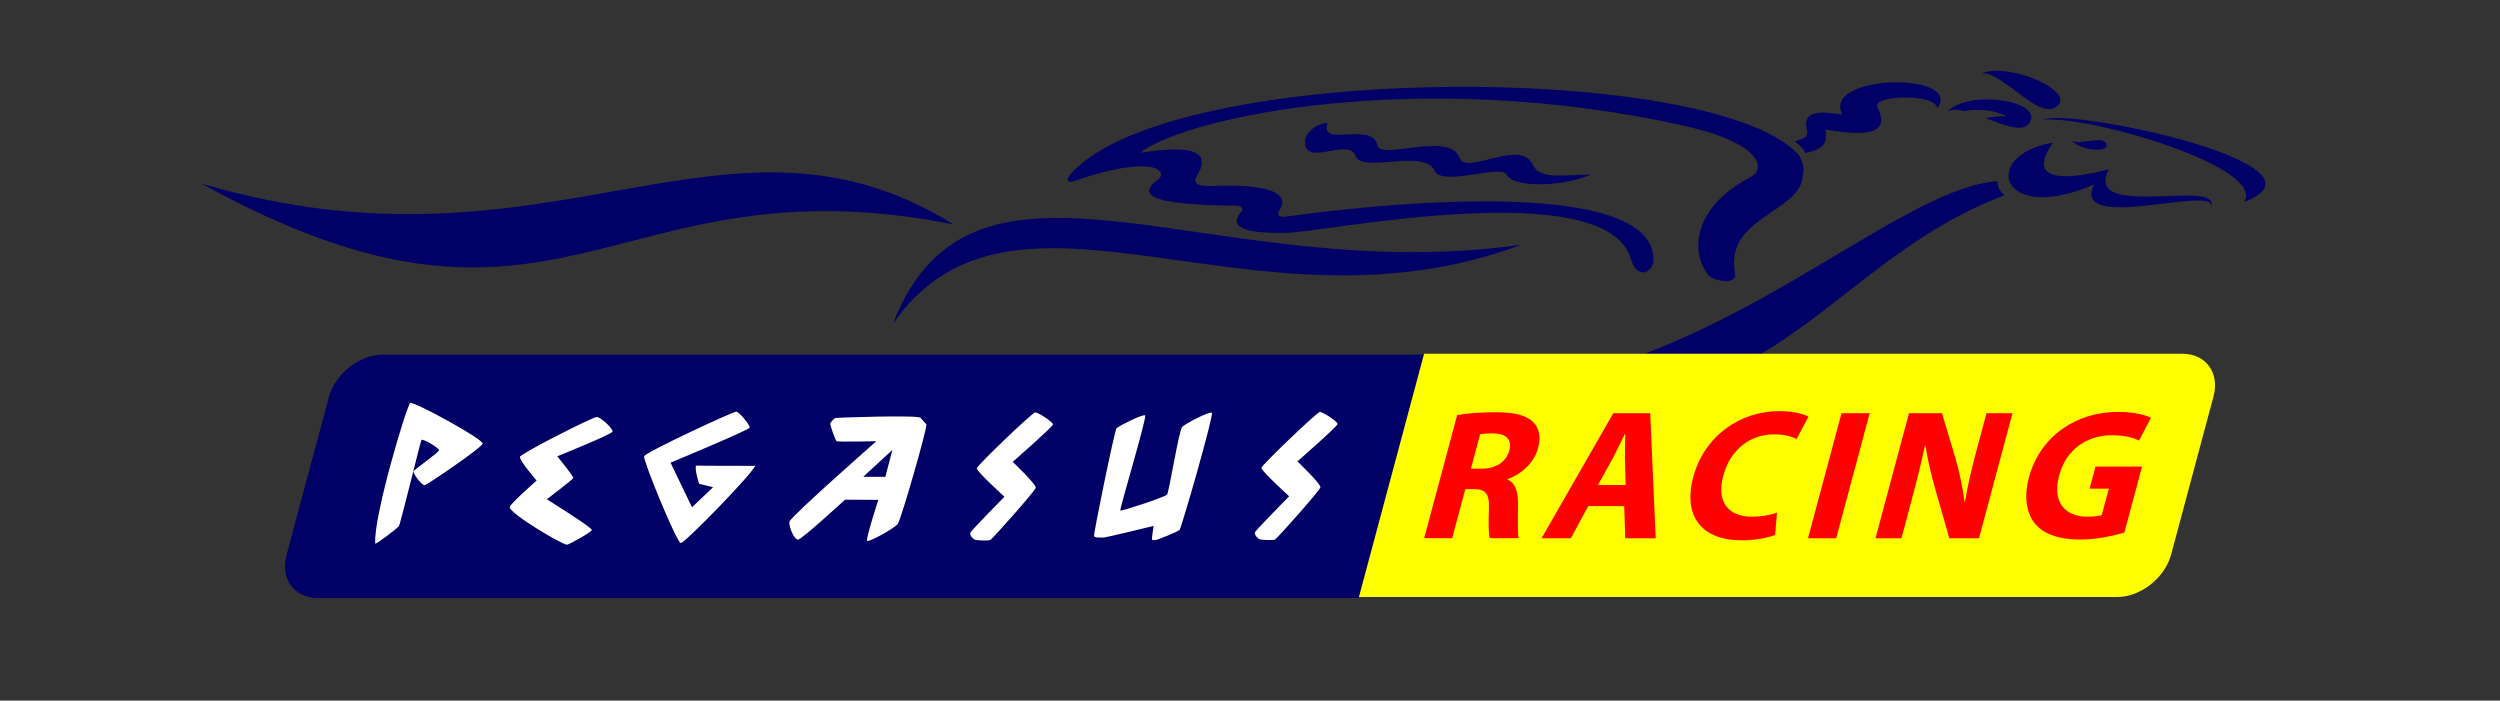
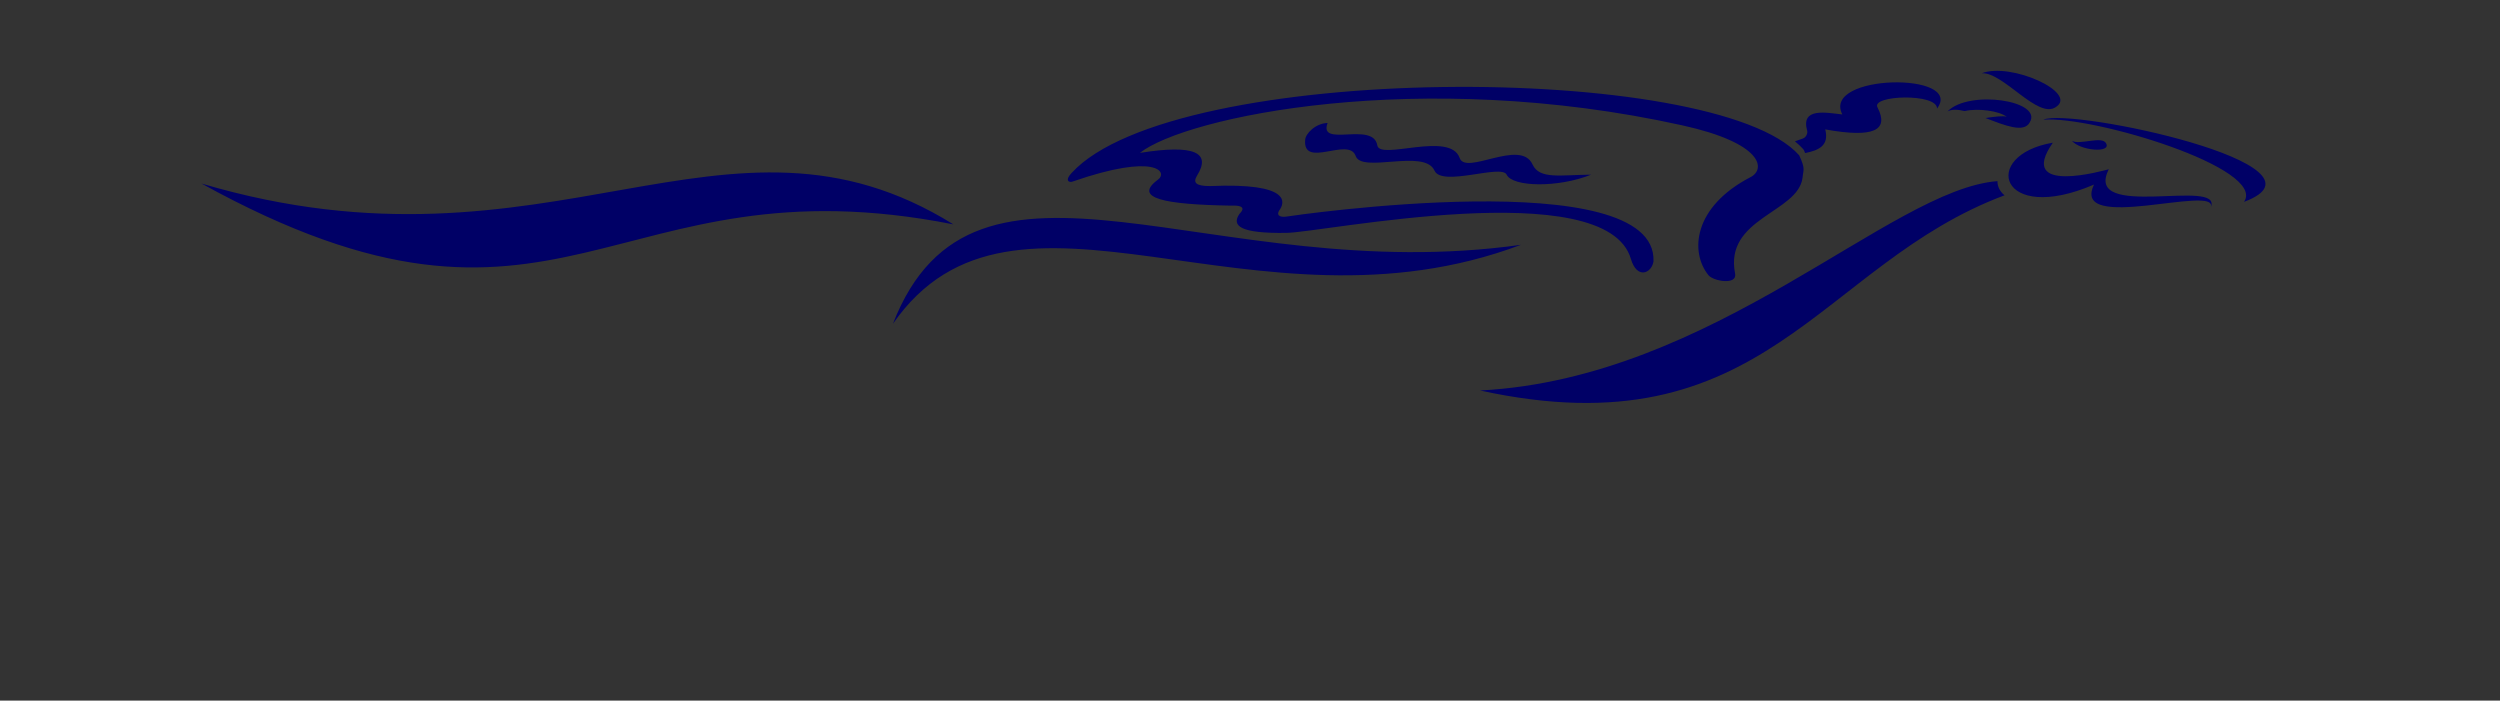
<svg xmlns="http://www.w3.org/2000/svg" id="f" viewBox="0 0 612 171.5">
  <rect x="0" y="0" width="612" height="171.5" fill="#333333" stroke="none" />
  <defs>
    <style>.i{fill:#fff;}.j{fill:#ff0;}.k{fill:#006;}.l{fill:red;}</style>
  </defs>
  <path class="k" d="M49.33,44.93c85.49,25.33,128.23-24.67,184.07,10-84.11-16.67-95.83,38.67-184.07-10ZM218.59,79.26c29.64-42.67,88.24,5.33,153.74-19.33-75.84,10.67-133.75-32-153.74,19.33ZM488.99,44.34c-26.19,1.96-69.24,48.26-126.67,51.25,69.75,15.27,82.98-30.79,128.39-47.78-1.16-.95-1.75-2.17-1.73-3.47ZM451,28.01c-3.75-.37-10.24-1.85-8.61,3.98.17.5-.16,1.61-1.03,1.91-.56.19-1.23.43-1.96.7.76.62,1.45,1.26,2.04,1.92.17.2.32.53.44.95,3.37-.66,5.94-1.83,4.94-5.79,12.02,2.17,15.64.17,12.8-5.38-1.73-3.04,14.73-3.54,14.56.29,6.81-9-28.27-8.58-23.18,1.42ZM319.5,34.26c-.58,7.08,10.58-.75,12.33,3.83,1.33,4.5,16.88-1.81,19.33,3.67,1.83,4.08,16.42-1.67,17.67,1,1.42,3.04,12.63,3.24,20.67,0-7.38.04-12.64,1.23-14.33-2.5-2.92-6.42-16.33,2.75-17.84-1.58-2.32-6.67-19.54.64-20.16-3.08-1-6-14.5.67-12.17-5.5-2.92.08-5.42,2.58-5.5,4.17ZM502.54,34.93c-17.84,3-13.19,20.25,10.08,10.25-5.88,12.12,30.57-.25,28.57,5.56,3.17-7.37-31.41,3.44-24.95-9.31-1.03.25-22.75,6.5-13.7-6.5ZM503.31,26.18c5.43-3.5-11.03-11-18.18-8.25,5.26-.33,13.79,11.42,18.18,8.25ZM500.21,29.3c12.02-1,54.81,11.88,49.12,20.12,24.17-9-42.4-23.12-49.12-20.12ZM515.6,35.15c-.91-2.05-6.58.49-8.42-.71,2,2.46,9.63,3.09,8.42.71ZM476.77,27.26c1.05-.55,2.52-.47,4.19-.07,3.27-.77,8.5-.03,10.28,1.41-.84-.32-2.93-.04-5.19.29,4.65,1.78,9.34,3.73,10.8,1.12,3.41-5.38-14.79-8.14-20.09-2.75ZM428.55,43.35c-14.13,7.33-14.85,18.39-10.34,24,1.21,1.5,7.07,2.5,6.55-.33-2.76-13.67,15.37-14.9,16.5-23.49.16-1.94.78-2.09-.82-5.51-20.43-23.02-153.01-22.99-178.08,4.29-1.81,1.87-.65,2.5.26,2.12,20.42-7.08,23.4-2.25,20.81-.42-6.15,4.54,1.68,6.06,17.93,6.33,3.96-.17,2.76,1.33,2.07,2-2.07,3,.3,4.83,11.37,4.67,8.32.04,78.45-14.59,84.45,6.41,1.5,5,5.05,3.51,5.52.59,1.08-24.33-88.85-11.17-89.8-11-.95.17-2.76.08-1.81-1.5,1.38-1.83,3.1-6.83-16.93-5.96-3.36,0-4.27-.75-3.23-2.5,3.62-5.75-.65-7.75-13.96-5.62,11.2-8.83,68.38-21,132.76-6.75,19.65,4.33,20.55,10.67,16.76,12.67Z" />
-   <path class="k" d="M93.74,86.82c-5.77,0-11.71,4.68-13.25,10.45l-10.36,38.66c-1.55,5.77,1.88,10.45,7.65,10.45h254.82l15.96-59.56H93.74Z" />
-   <path class="j" d="M534.22,86.59h-185.59l-15.96,59.56h185.59c5.77,0,11.71-4.68,13.25-10.45l10.36-38.66c1.55-5.77-1.88-10.45-7.65-10.45Z" />
-   <path id="g" class="i" d="M100.41,98.67c.86-.52,18.03,8.9,17.75,9.94-.28,1.05-13.34,9.88-14.11,10.14-.77.26-2.94-2.88-2.82-3.34s6.13-4.58,6.23-5.17c.09-.59-4.05-2.94-4.29-2.55-.24.39-5.17,20.73-5.53,21.13-.65.72-5.59,4.51-5.78,4.25-.51-6.41,7.71-33.89,8.57-34.41ZM146.07,102.08c-.98,0-18.54,8.9-18.77,9.75-.23.85,4.07,5.82,4.07,5.82,0,0-6.46,5.63-6.58,6.48-.21,1.5,12.95,9.29,14.01,9.22.46-.03,5.91-3.01,6.07-3.6.16-.59-11-7.52-11-7.52,0,0,6.42-4.91,6.5-5.23.09-.33-3.94-5.3-3.94-5.3,0,0,13.28-5.36,13.52-6.02.24-.65-2.89-3.6-3.88-3.6ZM180.24,100.77c-.7-.07-22.22,9.94-22.55,10.92-.33.98,7.99,21.19,8.96,21.26.96.06,17.68-17.14,18.21-18.91-2.29,0-12.89,0-14.5-.07-.3,1.11.77,4.45.77,4.45l3.44.85-5.17,4.91-5.25-10.92s19.21-7.98,19.37-8.57c.16-.59-2.56-3.86-3.27-3.92ZM219.79,128.23c-.79,1.1-7.15,4.6-7.52,4.16-.38-.44,2.74-10.02,2.74-10.02l-8.15-.05s-10.69,9.86-11.55,9.8c-.86-.05-2.31-3.23-2.04-4.44.27-1.21,21.26-19.67,21.26-19.67,0,0-9.39.21-9.72,0-.34-.22-1.64-4.04-1.57-4.33.07-.29.91-1.21,1.23-1.34.32-.13,20.22-.78,20.87-.07.64.71,1,1.15,1.42,1.59.43.43-6.18,23.28-6.97,24.38ZM216.74,116.72l1.71-6.57-7.13,6.57h5.42ZM239.1,114.64c-.08.71,6.79,6.96,6.79,6.96,0,0-7.91,8.05-8.3,8.71-.39.66.66,1.64,1.05,1.81.39.16,3.31.33,3.82.05.51-.27,10.92-11.94,11.09-12.76.17-.82-5.64-6.35-5.64-6.35,0,0,9.79-8.54,9.85-9.15.05-.6-3.68-3.01-4.36-2.96-.67.05-14.21,12.98-14.29,13.69ZM280.34,101.71c-.46-.49-6.54,2.64-7.01,3.11-.47.47-5.69,25.98-5.51,26.43.18.44,1.63.34,2.31.34s12.29-2.85,12.29-2.85c0,0-.55,3.14-.37,3.39.18.25,1.34-.05,1.34-.05,0,0,4.96-1.86,5.4-2.4.44-.54,8.46-28.26,7.87-28.65-.58-.39-6.45,2.65-7.26,3.48-.81.83-3.21,15.99-3.71,16.58-.5.59-11.21,4.12-11.44,3.88-.23-.25,6.54-22.77,6.08-23.26ZM308.79,114.53c-.08.71,6.79,6.96,6.79,6.96,0,0-7.91,8.05-8.3,8.71-.39.66.66,1.64,1.05,1.81.39.16,3.31.33,3.82.05.51-.27,10.92-11.94,11.09-12.76.17-.82-5.64-6.35-5.64-6.35,0,0,9.79-8.54,9.84-9.15.05-.6-3.68-3.01-4.35-2.96-.67.05-14.21,12.98-14.29,13.69Z" />
-   <path id="h" class="l" d="M356.71,101.6c2.34-.41,5.68-.68,9.4-.68,4.54,0,7.54.68,9.24,2.45,1.47,1.45,1.9,3.59,1.14,6.4-1.03,3.86-4.52,6.54-7.41,7.49l-.04.14c1.9.86,2.55,2.86,2.57,5.68.02,3.5-.15,7.49.13,8.67h-7.08c-.22-.86-.33-3.36-.18-7.13.17-3.86-.88-4.86-3.73-4.9h-2.04l-3.22,12.03h-6.86l8.08-30.15ZM360.05,114.73h2.73c3.45,0,5.96-1.72,6.68-4.41.74-2.77-.78-4.22-3.95-4.22-1.68,0-2.66.09-3.19.23l-2.25,8.4ZM388.79,123.9l-4.24,7.86h-7.18l17.56-30.61h9.04l1.34,30.61h-7.45l-.26-7.86h-8.81ZM397.95,118.72l-.17-6.49c-.01-1.82.06-4.13.08-5.9h-.14c-.9,1.82-2.02,4.13-2.94,5.9l-3.6,6.49h6.77ZM434.55,130.94c-1.38.59-4.49,1.32-8.16,1.32-10.58,0-14.25-6.63-11.91-15.4,2.8-10.45,11.79-16.21,21.06-16.21,3.59,0,6.12.73,7.17,1.36l-2.91,5.45c-1.21-.59-3.01-1.13-5.51-1.13-5.45,0-10.61,3.31-12.45,10.17-1.64,6.13.96,9.99,7.09,9.99,2.13,0,4.51-.41,6.08-1l-.46,5.45ZM457.7,101.15l-8.2,30.61h-6.9l8.2-30.61h6.9ZM459.12,131.76l8.2-30.61h8.08l3.35,11.22c.95,3.22,1.7,7.04,2.18,10.49h.09c.67-4.04,1.64-8.17,2.89-12.81l2.39-8.9h6.36l-8.2,30.61h-7.27l-3.38-11.81c-.93-3.31-1.93-7.22-2.42-10.81h-.18c-.87,4.09-1.93,8.4-3.27,13.4l-2.47,9.22h-6.36ZM520.04,130.35c-2.33.73-6.64,1.73-10.68,1.73-5.59,0-9.25-1.41-11.35-4.09-2.05-2.68-2.53-6.68-1.32-11.17,2.77-10.17,11.73-15.99,21.77-15.99,3.95,0,6.79.77,8.1,1.45l-2.95,5.59c-1.47-.77-3.37-1.32-6.73-1.32-5.77,0-11.05,3.27-12.82,9.9-1.7,6.36,1.31,10.04,6.98,10.04,1.54,0,2.86-.18,3.47-.41l1.73-6.45h-4.72l1.45-5.4h11.4l-4.32,16.12Z" />
</svg>